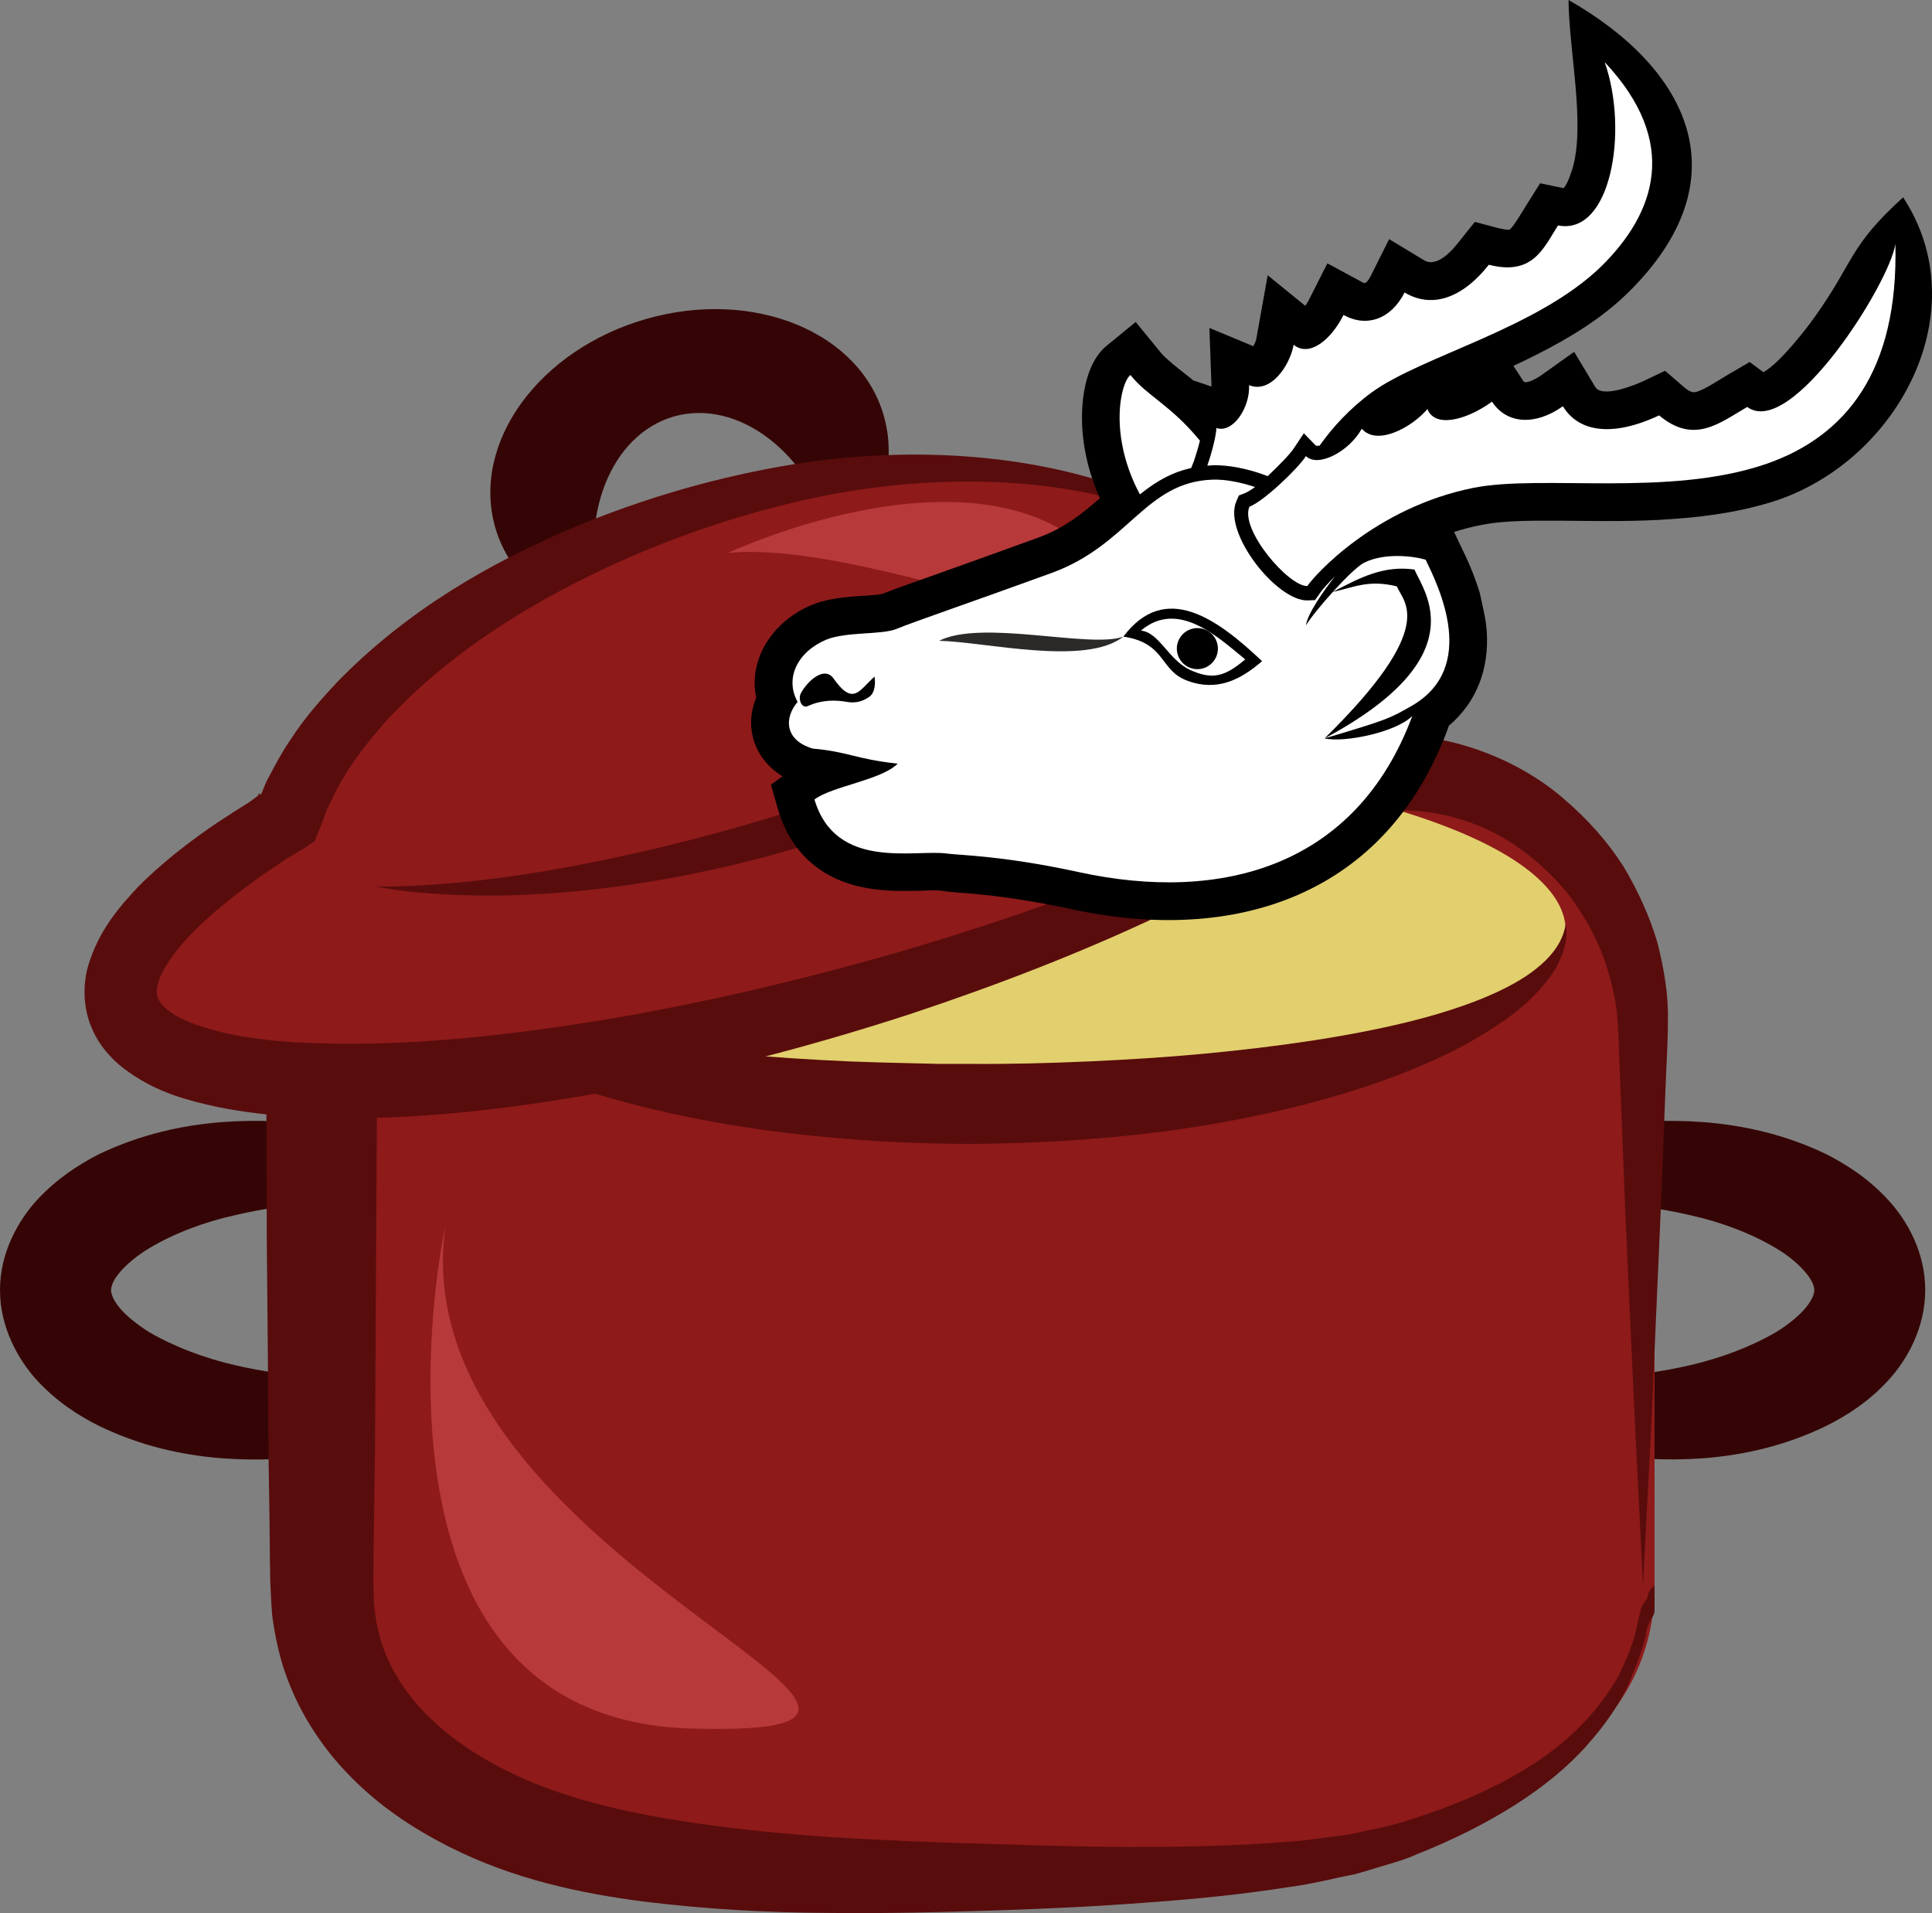
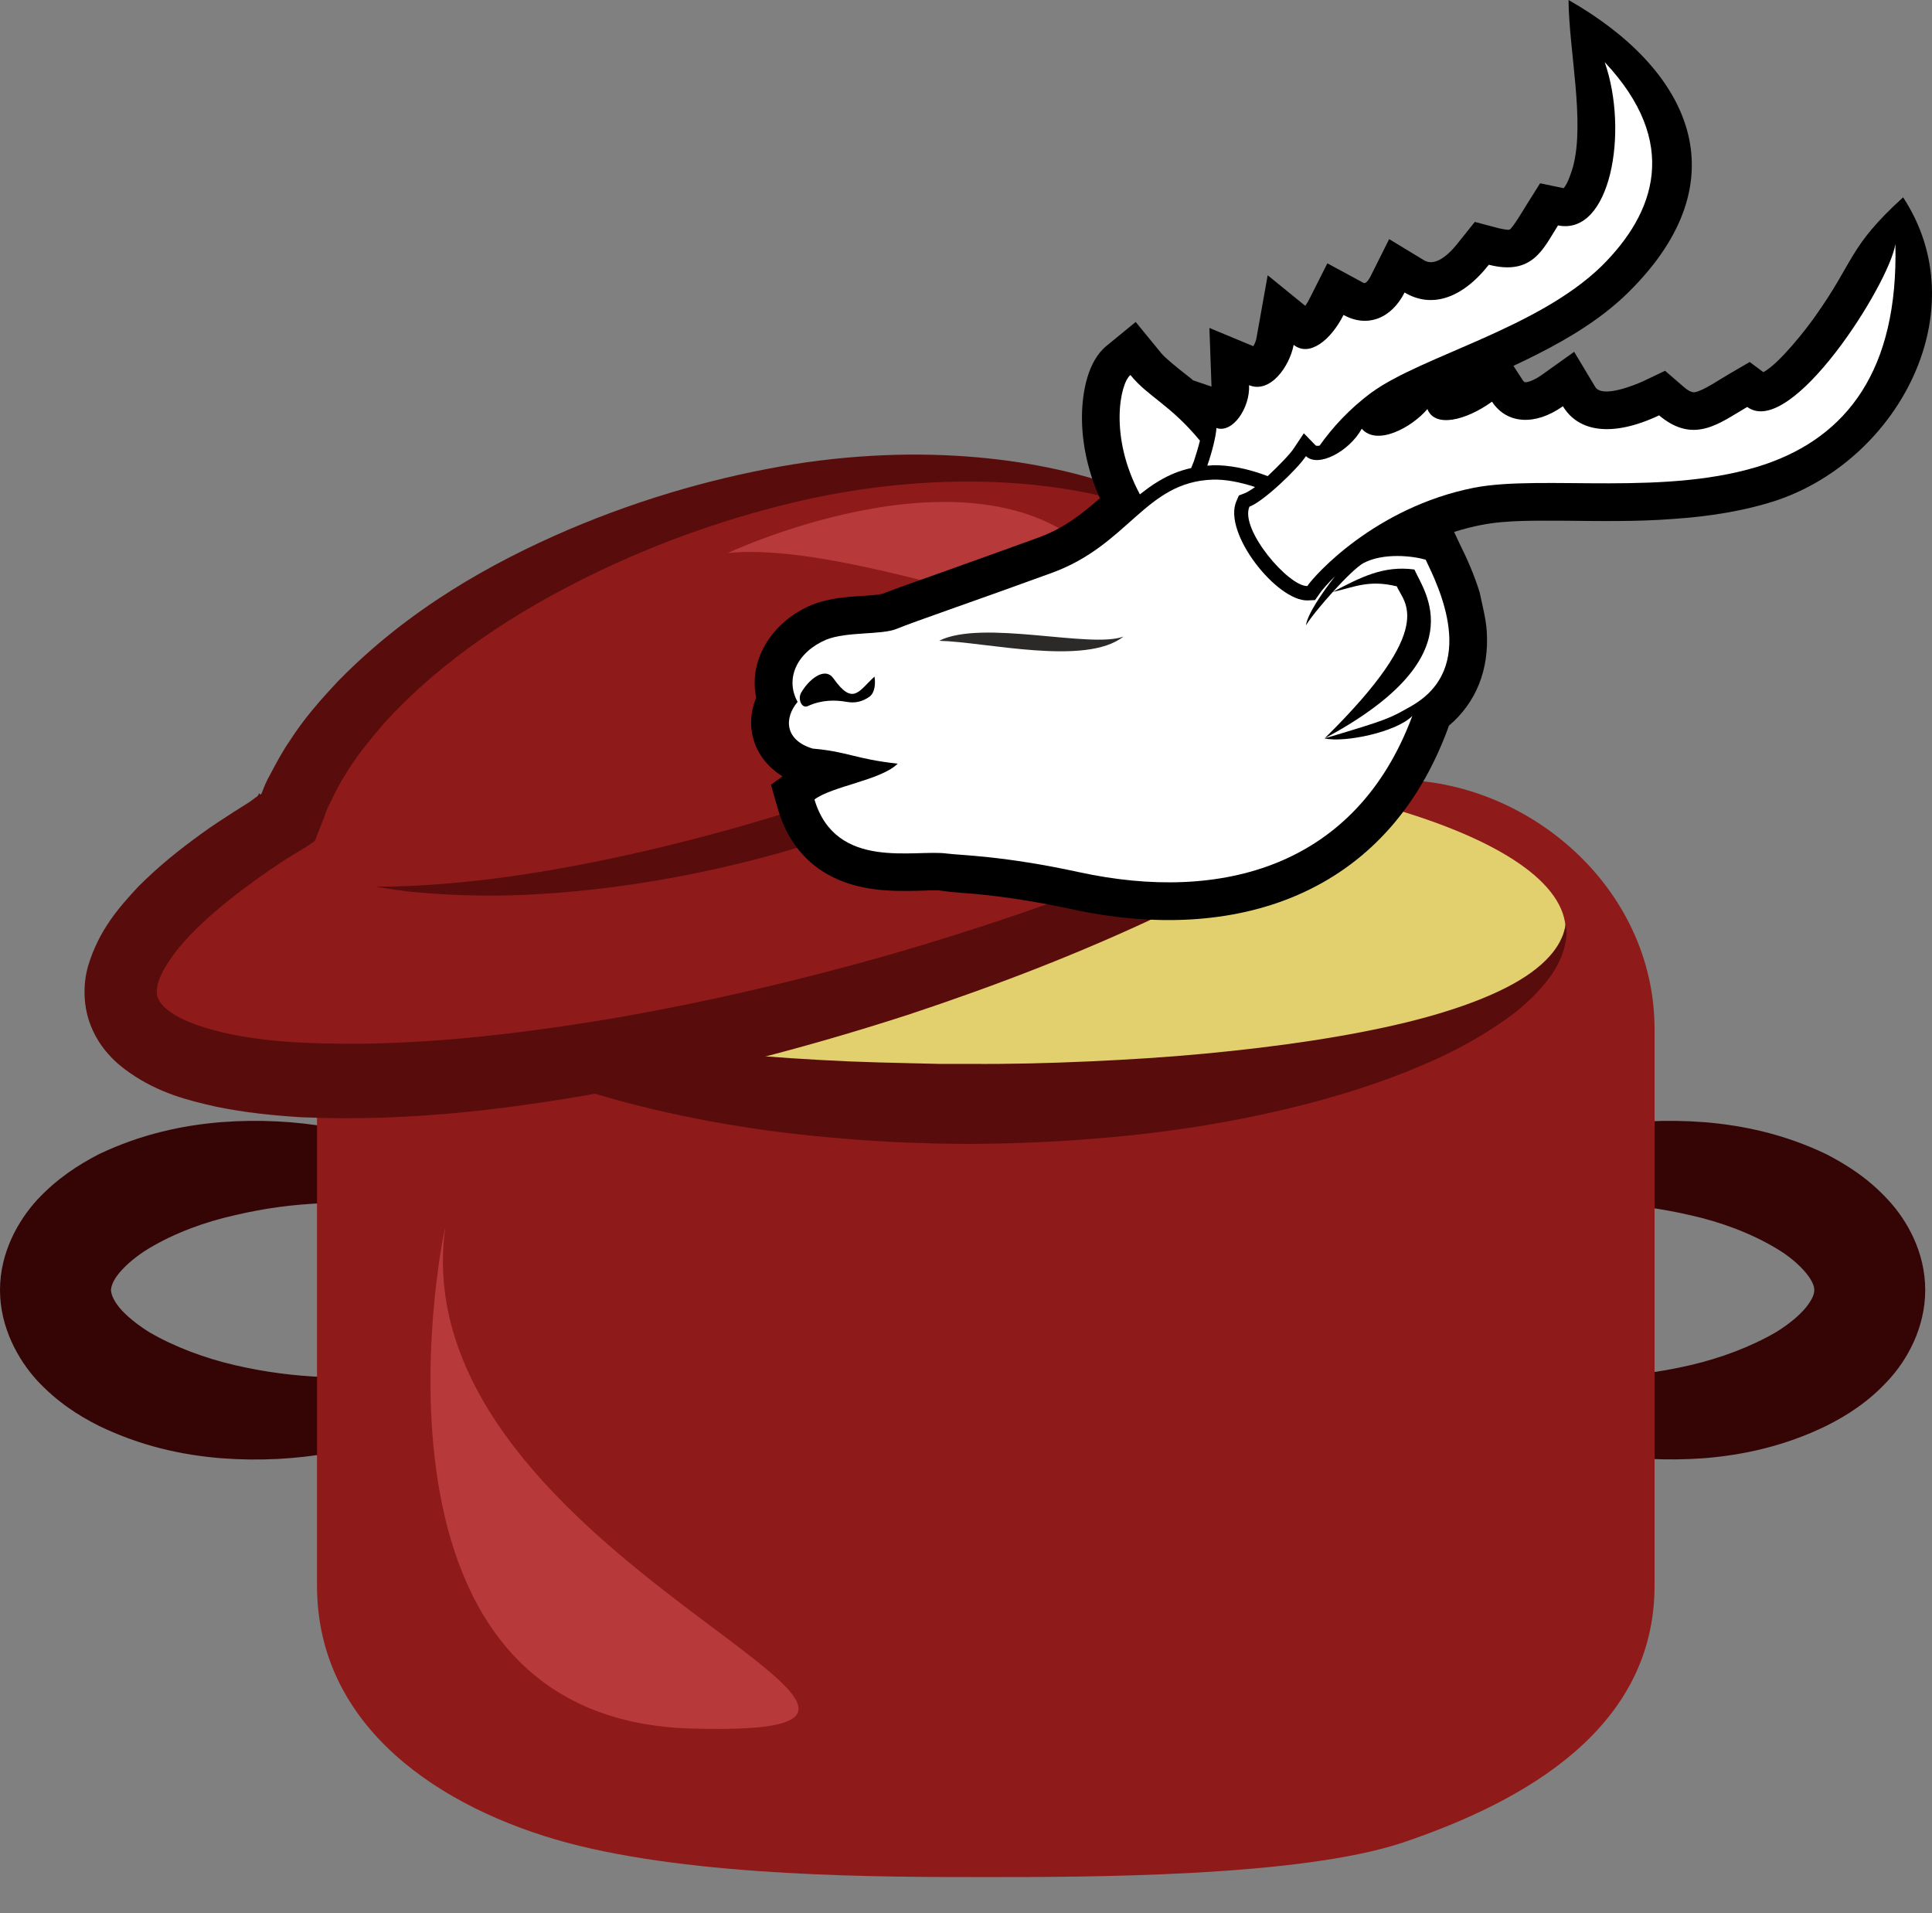
<svg xmlns="http://www.w3.org/2000/svg" xmlns:ns1="http://sodipodi.sourceforge.net/DTD/sodipodi-0.dtd" xmlns:ns2="http://www.inkscape.org/namespaces/inkscape" xml:space="preserve" width="55.033mm" height="54.485mm" version="1.1" style="clip-rule:evenodd;fill-rule:evenodd;image-rendering:optimizeQuality;shape-rendering:geometricPrecision;text-rendering:geometricPrecision" viewBox="0 0 5503.295 5448.526" id="svg56" ns1:docname="3208.svg" ns2:version="0.92.4 (5da689c313, 2019-01-14)">
  <rect x="0" y="0" width="5503.295" height="5448.526" fill="#808080" stroke="none" />
  <ns1:namedview pagecolor="#ffffff" bordercolor="#666666" borderopacity="1" objecttolerance="10" gridtolerance="10" guidetolerance="10" ns2:pageopacity="0" ns2:pageshadow="2" ns2:window-width="640" ns2:window-height="480" id="namedview58" showgrid="false" ns2:zoom="0.2102413" ns2:cx="102.61417" ns2:cy="90.841924" ns2:window-x="0" ns2:window-y="0" ns2:window-maximized="0" ns2:current-layer="svg56" />
  <defs id="defs4">
    <style type="text/css" id="style2">
   
    .fil8 {fill:#2B2A29}
    .fil5 {fill:black}
    .fil7 {fill:black}
    .fil6 {fill:white}
    .fil0 {fill:#350505;fill-rule:nonzero}
    .fil2 {fill:#590C0C;fill-rule:nonzero}
    .fil1 {fill:#8E1A1A;fill-rule:nonzero}
    .fil3 {fill:#B73939;fill-rule:nonzero}
    .fil4 {fill:#E2CF6D;fill-rule:nonzero}
   
  </style>
  </defs>
  <g id="Vrstva_x0020_1" transform="translate(-7785,-11805)">
    <g id="_529612048">
      <path class="fil0" d="m 9291,15479 c -2,2 -3,-53 -61,-108 -54,-57 -160,-106 -297,-127 -137,-21 -307,-19 -479,22 -86,19 -172,51 -244,94 -35,21 -66,47 -85,70 -20,24 -23,40 -24,49 1,10 4,25 24,50 19,23 50,48 85,70 72,42 158,74 244,94 172,40 342,43 479,21 137,-21 243,-70 297,-126 58,-56 59,-111 61,-109 0,0 2,12 4,35 0,12 -2,26 -4,44 -5,16 -9,37 -20,58 -38,86 -142,184 -292,250 -149,67 -344,109 -565,92 -110,-9 -227,-34 -347,-92 -60,-30 -120,-69 -176,-129 -54,-59 -106,-151 -106,-258 0,-107 52,-198 106,-257 56,-60 116,-99 176,-130 120,-57 237,-82 347,-91 221,-17 416,25 565,92 150,66 254,164 292,250 11,20 15,41 20,58 2,17 4,32 4,43 -2,23 -4,35 -4,35 z" id="path7" ns2:connector-curvature="0" style="fill:#350505;fill-rule:nonzero" />
      <path class="fil0" d="m 11763,15479 c 0,0 -1,-12 -3,-35 0,-11 2,-26 4,-43 5,-17 8,-38 19,-58 38,-86 142,-184 292,-250 150,-67 344,-109 565,-92 110,9 228,34 347,91 60,31 121,70 176,130 55,59 106,150 106,257 0,107 -51,199 -106,258 -55,60 -116,99 -176,129 -119,58 -237,83 -347,92 -221,16 -415,-25 -565,-92 -150,-67 -254,-164 -292,-251 -11,-20 -14,-41 -19,-57 -2,-18 -4,-32 -4,-44 2,-23 3,-35 3,-35 3,-2 3,53 61,109 54,56 160,105 298,126 136,22 306,19 478,-21 86,-20 172,-52 244,-94 36,-22 66,-47 85,-70 20,-25 24,-40 24,-50 0,-9 -4,-25 -24,-49 -19,-23 -49,-49 -85,-70 -72,-43 -158,-75 -244,-94 -172,-40 -342,-43 -478,-22 -138,22 -244,71 -298,127 -58,55 -58,110 -61,108 z" id="path9" ns2:connector-curvature="0" style="fill:#350505;fill-rule:nonzero" />
      <path class="fil1" d="m 12498,16321 c 0,404 -365,613 -718,732 -295,98 -897,98 -1188,98 -299,0 -826,0 -1192,-98 -359,-97 -712,-328 -712,-732 v -1585 c 0,-404 343,-710 715,-710 h 2360 c 373,0 735,306 735,710 z" id="path11" ns2:connector-curvature="0" style="fill:#8e1a1a;fill-rule:nonzero" />
-       <path class="fil2" d="m 12465,16321 c 0,0 -8,-173 -24,-486 -7,-156 -16,-348 -26,-570 -4,-111 -9,-230 -14,-356 -3,-62 -4,-130 -8,-192 -3,-60 -18,-120 -38,-179 -21,-59 -52,-115 -89,-168 -38,-52 -86,-99 -139,-139 -53,-40 -113,-72 -177,-91 -66,-21 -129,-29 -203,-27 -327,8 -677,17 -1045,26 -368,7 -755,13 -1156,17 -49,1 -99,2 -149,2 -38,2 -77,7 -114,17 -76,20 -148,58 -211,110 -127,105 -207,267 -212,433 -2,426 -5,841 -7,1242 -2,100 -3,200 -4,299 0,23 -1,52 0,71 1,19 0,39 3,58 4,37 12,74 24,108 49,140 169,253 312,331 144,80 306,123 470,153 165,29 330,46 491,57 161,10 318,16 469,20 152,5 296,9 434,8 138,0 269,-4 392,-14 62,-3 119,-14 176,-20 28,-5 55,-12 82,-17 26,-6 53,-12 79,-20 207,-63 375,-149 485,-253 56,-52 96,-106 126,-157 27,-52 45,-100 54,-139 4,-20 8,-38 12,-53 1,-16 19,-29 20,-39 2,-21 20,-32 20,-32 v 32 40 c 0,15 -20,34 -22,54 -6,42 -27,92 -50,150 -25,56 -66,118 -120,178 -107,122 -280,230 -490,313 -26,12 -55,20 -84,29 -29,8 -58,18 -88,26 -59,11 -121,28 -185,36 -126,20 -260,34 -400,44 -141,11 -288,18 -440,23 -153,5 -312,9 -478,7 -167,-1 -340,-10 -520,-32 -179,-23 -372,-63 -556,-156 -91,-46 -182,-104 -262,-181 -81,-77 -151,-174 -195,-286 -22,-55 -36,-114 -45,-173 -5,-30 -5,-60 -7,-90 -2,-29 -1,-50 -2,-76 -1,-99 -2,-199 -4,-299 -1,-201 -3,-406 -5,-614 0,-104 -1,-209 -1,-314 0,-53 0,-106 0,-159 v -80 c 0,-28 -1,-49 1,-84 7,-261 133,-509 329,-666 97,-79 212,-138 334,-168 60,-15 123,-22 186,-23 51,0 102,0 152,1 401,4 788,10 1156,18 368,9 718,17 1045,25 186,3 369,75 497,188 65,56 121,119 165,188 42,70 75,143 97,217 19,75 32,150 30,224 0,70 -5,132 -7,196 -5,126 -9,245 -14,356 -10,222 -18,414 -25,570 -16,313 -25,486 -25,486 z" id="path13" ns2:connector-curvature="0" style="fill:#590c0c;fill-rule:nonzero" />
      <path class="fil3" d="m 9053,15303 c 6,-44 -309,1397 702,1425 1011,28 -829,-480 -702,-1425 z" id="path15" ns2:connector-curvature="0" style="fill:#b73939;fill-rule:nonzero" />
      <path class="fil4" d="m 12245,14456 c 0,272 -761,493 -1699,493 -939,0 -1700,-221 -1700,-493 0,-273 761,-494 1700,-494 938,0 1699,221 1699,494 z" id="path17" ns2:connector-curvature="0" style="fill:#e2cf6d;fill-rule:nonzero" />
      <path class="fil2" d="m 12245,14437 c 0,0 1,3 1,11 1,7 2,17 0,32 -4,28 -17,71 -51,114 -33,44 -82,90 -144,130 -62,42 -136,82 -220,117 -166,71 -370,127 -590,165 -110,19 -224,33 -341,42 -117,10 -235,14 -355,15 l -87,-1 -90,-3 c -59,-2 -118,-6 -177,-11 -116,-9 -231,-23 -341,-42 -220,-38 -423,-94 -590,-165 -83,-35 -157,-75 -219,-117 -63,-40 -112,-86 -145,-130 -33,-43 -47,-86 -50,-114 -2,-14 -1,-25 -1,-33 1,-7 1,-10 1,-10 1,-1 2,15 12,39 10,25 34,57 71,87 75,61 208,113 373,153 164,41 362,70 574,90 107,10 217,17 329,22 56,2 113,4 170,5 l 84,2 h 88 c 112,1 227,-2 339,-7 112,-5 223,-12 329,-22 213,-20 410,-49 575,-89 164,-40 297,-93 372,-154 38,-30 61,-62 71,-86 6,-12 8,-23 10,-30 1,-7 2,-10 2,-10 z" id="path19" ns2:connector-curvature="0" style="fill:#590c0c;fill-rule:nonzero" />
-       <path class="fil0" d="m 9627,12713 c -306,87 -499,352 -432,592 41,145 168,248 329,287 -10,-23 -19,-47 -26,-72 -67,-241 26,-477 207,-529 182,-51 384,102 451,343 7,25 12,50 16,75 117,-119 172,-272 131,-418 -67,-240 -370,-365 -676,-278 z" id="path21" ns2:connector-curvature="0" style="fill:#350505;fill-rule:nonzero" />
      <path class="fil1" d="m 11307,13379 c -274,-215 -822,-332 -1460,-151 -655,185 -1124,552 -1242,908 -329,195 -512,390 -471,537 81,289 1003,280 2059,-18 1057,-299 1847,-776 1767,-1064 -41,-143 -287,-213 -653,-212 z" id="path23" ns2:connector-curvature="0" style="fill:#8e1a1a;fill-rule:nonzero" />
      <path class="fil2" d="m 11307,13379 c 0,0 31,-2 90,-3 59,-1 147,-2 260,14 56,8 119,21 186,49 33,15 67,34 97,63 31,29 55,74 58,123 3,48 -11,96 -32,138 -21,42 -50,80 -81,116 -63,73 -138,137 -221,199 -334,243 -779,447 -1289,616 -256,83 -529,157 -818,212 -289,54 -592,95 -913,81 -80,-5 -161,-13 -243,-30 -81,-18 -164,-39 -247,-97 -41,-28 -84,-70 -108,-128 -25,-58 -25,-124 -10,-176 31,-103 89,-168 144,-227 57,-57 117,-105 178,-149 30,-22 61,-42 92,-62 l 46,-29 23,-17 4,-7 1,-1 2,4 c 2,-1 2,0 4,-3 7,-18 14,-36 24,-53 18,-34 36,-68 57,-98 41,-64 89,-118 138,-170 199,-203 431,-334 654,-430 223,-95 441,-154 644,-187 407,-64 745,-6 956,77 106,42 183,85 232,120 25,16 41,32 54,41 11,10 18,14 18,14 0,0 -7,-4 -20,-12 -13,-8 -31,-22 -57,-35 -51,-30 -131,-65 -238,-96 -212,-63 -541,-92 -925,-5 -191,44 -398,113 -605,215 -205,101 -416,235 -584,420 -40,47 -80,95 -111,148 -17,26 -30,53 -43,81 -8,13 -12,28 -17,41 l -18,46 c -4,7 -4,17 -11,21 l -21,14 -59,36 -42,28 c -28,19 -55,39 -82,59 -54,41 -105,84 -149,130 -44,46 -81,99 -91,139 -4,19 -3,31 2,41 5,11 16,25 37,39 40,28 105,48 171,62 66,13 138,21 211,24 292,13 587,-22 866,-68 281,-48 549,-112 802,-184 503,-146 948,-322 1281,-532 82,-54 158,-109 218,-170 60,-60 108,-129 109,-194 3,-65 -54,-114 -109,-144 -58,-30 -117,-48 -171,-61 -108,-24 -196,-32 -254,-37 -59,-4 -90,-6 -90,-6 z" id="path25" ns2:connector-curvature="0" style="fill:#590c0c;fill-rule:nonzero" />
      <path class="fil2" d="m 11304,13593 c 0,0 -30,21 -85,58 -27,19 -60,41 -99,68 -39,26 -84,55 -135,84 -201,124 -495,275 -839,388 -344,114 -673,158 -910,164 -118,3 -214,-4 -280,-10 -66,-8 -101,-15 -101,-15 0,0 36,1 102,-2 65,-3 160,-10 275,-26 231,-32 545,-100 882,-211 336,-112 634,-234 846,-334 54,-23 102,-47 143,-68 42,-20 79,-38 108,-52 60,-28 93,-44 93,-44 z" id="path27" ns2:connector-curvature="0" style="fill:#590c0c;fill-rule:nonzero" />
      <path class="fil3" d="m 9858,13380 c 0,0 748,-352 1076,39 328,391 -631,-84 -1076,-39 z" id="path29" ns2:connector-curvature="0" style="fill:#b73939;fill-rule:nonzero" />
    </g>
    <g id="_876638352">
      <path class="fil5" d="m 11183,12888 53,18 c 0,0 0,0 0,0 l -6,-167 125,52 c 5,-8 8,-17 9,-23 l 32,-179 107,87 c 6,-8 10,-16 13,-22 l 50,-99 98,53 c 1,1 7,4 9,3 6,-1 15,-16 17,-21 l 52,-104 99,60 c 37,23 82,-29 101,-54 l 44,-55 68,18 c 6,1 25,6 31,4 10,-6 41,-59 48,-70 l 39,-62 67,14 c 12,-13 23,-48 27,-62 34,-129 -12,-331 -13,-474 344,196 498,510 170,833 -75,74 -168,130 -261,177 -22,11 -44,22 -66,32 l 28,43 c 1,0 2,2 3,3 11,4 40,-13 48,-19 l 94,-67 60,100 c 20,33 114,-6 136,-16 l 63,-30 52,45 c 8,7 22,18 33,16 24,-4 73,-38 96,-51 l 60,-35 39,29 c 46,-25 123,-124 146,-157 115,-161 95,-198 252,-341 211,322 -11,743 -357,862 -96,32 -197,47 -298,54 -105,8 -210,6 -315,5 -73,0 -160,-2 -231,12 -26,5 -53,12 -78,20 l 15,32 c 23,46 43,92 58,141 7,34 18,75 20,110 7,108 -29,202 -108,269 l -3,9 c -176,475 -606,615 -1073,513 -80,-17 -161,-31 -243,-40 -41,-5 -85,-6 -125,-12 -20,-3 -49,0 -70,0 -42,1 -84,1 -126,-5 -133,-18 -230,-92 -270,-224 l -21,-73 33,-24 c -80,-49 -110,-139 -75,-224 -23,-111 48,-218 158,-264 37,-15 78,-21 118,-24 22,-2 66,-3 84,-8 54,-21 111,-40 166,-60 92,-33 185,-66 278,-100 72,-26 125,-68 175,-112 -33,-74 -52,-155 -51,-236 1,-66 16,-154 70,-198 l 83,-68 68,83 c 6,8 13,15 21,22 22,20 47,39 71,58 1,1 2,2 3,3 z" id="path32" ns2:connector-curvature="0" style="fill:#000000" />
      <g id="g42">
        <path class="fil6" d="m 11808,13844 c -45,46 -193,77 -250,64 185,-55 185,-57 247,-92 193,-110 77,-342 41,-417 -38,-11 -119,-20 -176,9 -35,18 -141,138 -165,178 4,-31 46,-93 83,-140 -18,18 -35,36 -45,51 l -12,17 -21,1 c -87,3 -243,-192 -203,-283 l 7,-16 16,-6 c 7,-3 18,-9 30,-18 -43,-14 -84,-22 -120,-21 -193,6 -239,186 -460,266 -208,76 -390,138 -441,159 -44,18 -142,7 -201,31 -82,35 -118,110 -81,177 -39,46 -37,109 43,133 102,9 118,29 242,43 -47,47 -187,64 -237,102 61,204 286,141 378,154 38,5 160,6 376,53 405,88 789,-15 949,-445 z" id="path34" ns2:connector-curvature="0" style="fill:#ffffff" />
        <path class="fil6" d="m 11344,13248 c 39,-14 137,-107 161,-144 35,34 124,-14 159,-78 43,50 142,-3 187,-56 21,54 109,33 184,-21 42,64 123,69 202,13 44,73 140,89 274,26 100,84 173,21 251,-24 125,92 405,-351 422,-464 9,361 -140,548 -370,627 -277,94 -633,29 -830,67 -283,56 -456,251 -475,280 -53,2 -193,-161 -165,-226 z" id="path36" ns2:connector-curvature="0" style="fill:#ffffff" />
        <path class="fil6" d="m 11203,13060 c -85,-103 -148,-125 -198,-187 -29,23 -62,174 27,340 18,-14 35,-27 54,-38 30,-18 60,-30 92,-37 l 8,-20 c 5,-16 12,-37 17,-58 z" id="path38" ns2:connector-curvature="0" style="fill:#ffffff" />
        <path class="fil6" d="m 11224,13131 c 14,-40 25,-85 26,-107 46,16 96,-57 93,-122 61,25 116,-55 127,-115 44,36 106,-13 142,-85 67,37 136,11 174,-64 73,44 160,22 240,-79 125,32 155,-46 197,-112 150,30 202,-268 133,-465 216,230 143,430 -8,580 -183,179 -511,256 -655,360 -64,47 -112,100 -149,152 -4,1 -8,1 -11,0 l -34,-35 -28,42 c -10,16 -43,50 -75,80 -55,-21 -110,-32 -157,-31 -5,1 -10,1 -15,1 z" id="path40" ns2:connector-curvature="0" style="fill:#ffffff" />
      </g>
      <path class="fil7" d="m 11764,13475 c 18,46 121,112 -206,433 433,-232 283,-418 256,-481 -88,-12 -153,22 -233,64 60,-13 102,-36 183,-16 z" id="path44" ns2:connector-curvature="0" style="fill:#000000" />
-       <path class="fil7" d="m 11035,13601 c 52,5 78,83 140,112 64,29 99,19 157,-30 -76,-62 -191,-172 -297,-82 z m 345,87 c -61,53 -128,87 -212,56 -81,-29 -60,-107 -183,-126 119,-158 266,-52 395,70 z" id="path46" ns2:connector-curvature="0" style="fill:#000000" />
      <path class="fil8" d="m 10460,13630 c 132,3 418,73 525,-12 -93,35 -402,-50 -525,12 z" id="path48" ns2:connector-curvature="0" style="fill:#2b2a29" />
-       <circle class="fil7" transform="matrix(-0.229,-0.551,0.551,-0.229,11195.7,13652.3)" r="98" id="circle50" cx="0" cy="0" style="fill:#000000" />
      <path class="fil7" d="m 10276,13732 c -45,41 -61,84 -117,5 -26,-36 -73,7 -92,41 -10,17 1,46 19,38 39,-18 78,-18 111,-12 23,4 44,0 65,-15 16,-12 17,-40 14,-57 z" id="path52" ns2:connector-curvature="0" style="fill:#000000" />
    </g>
  </g>
</svg>